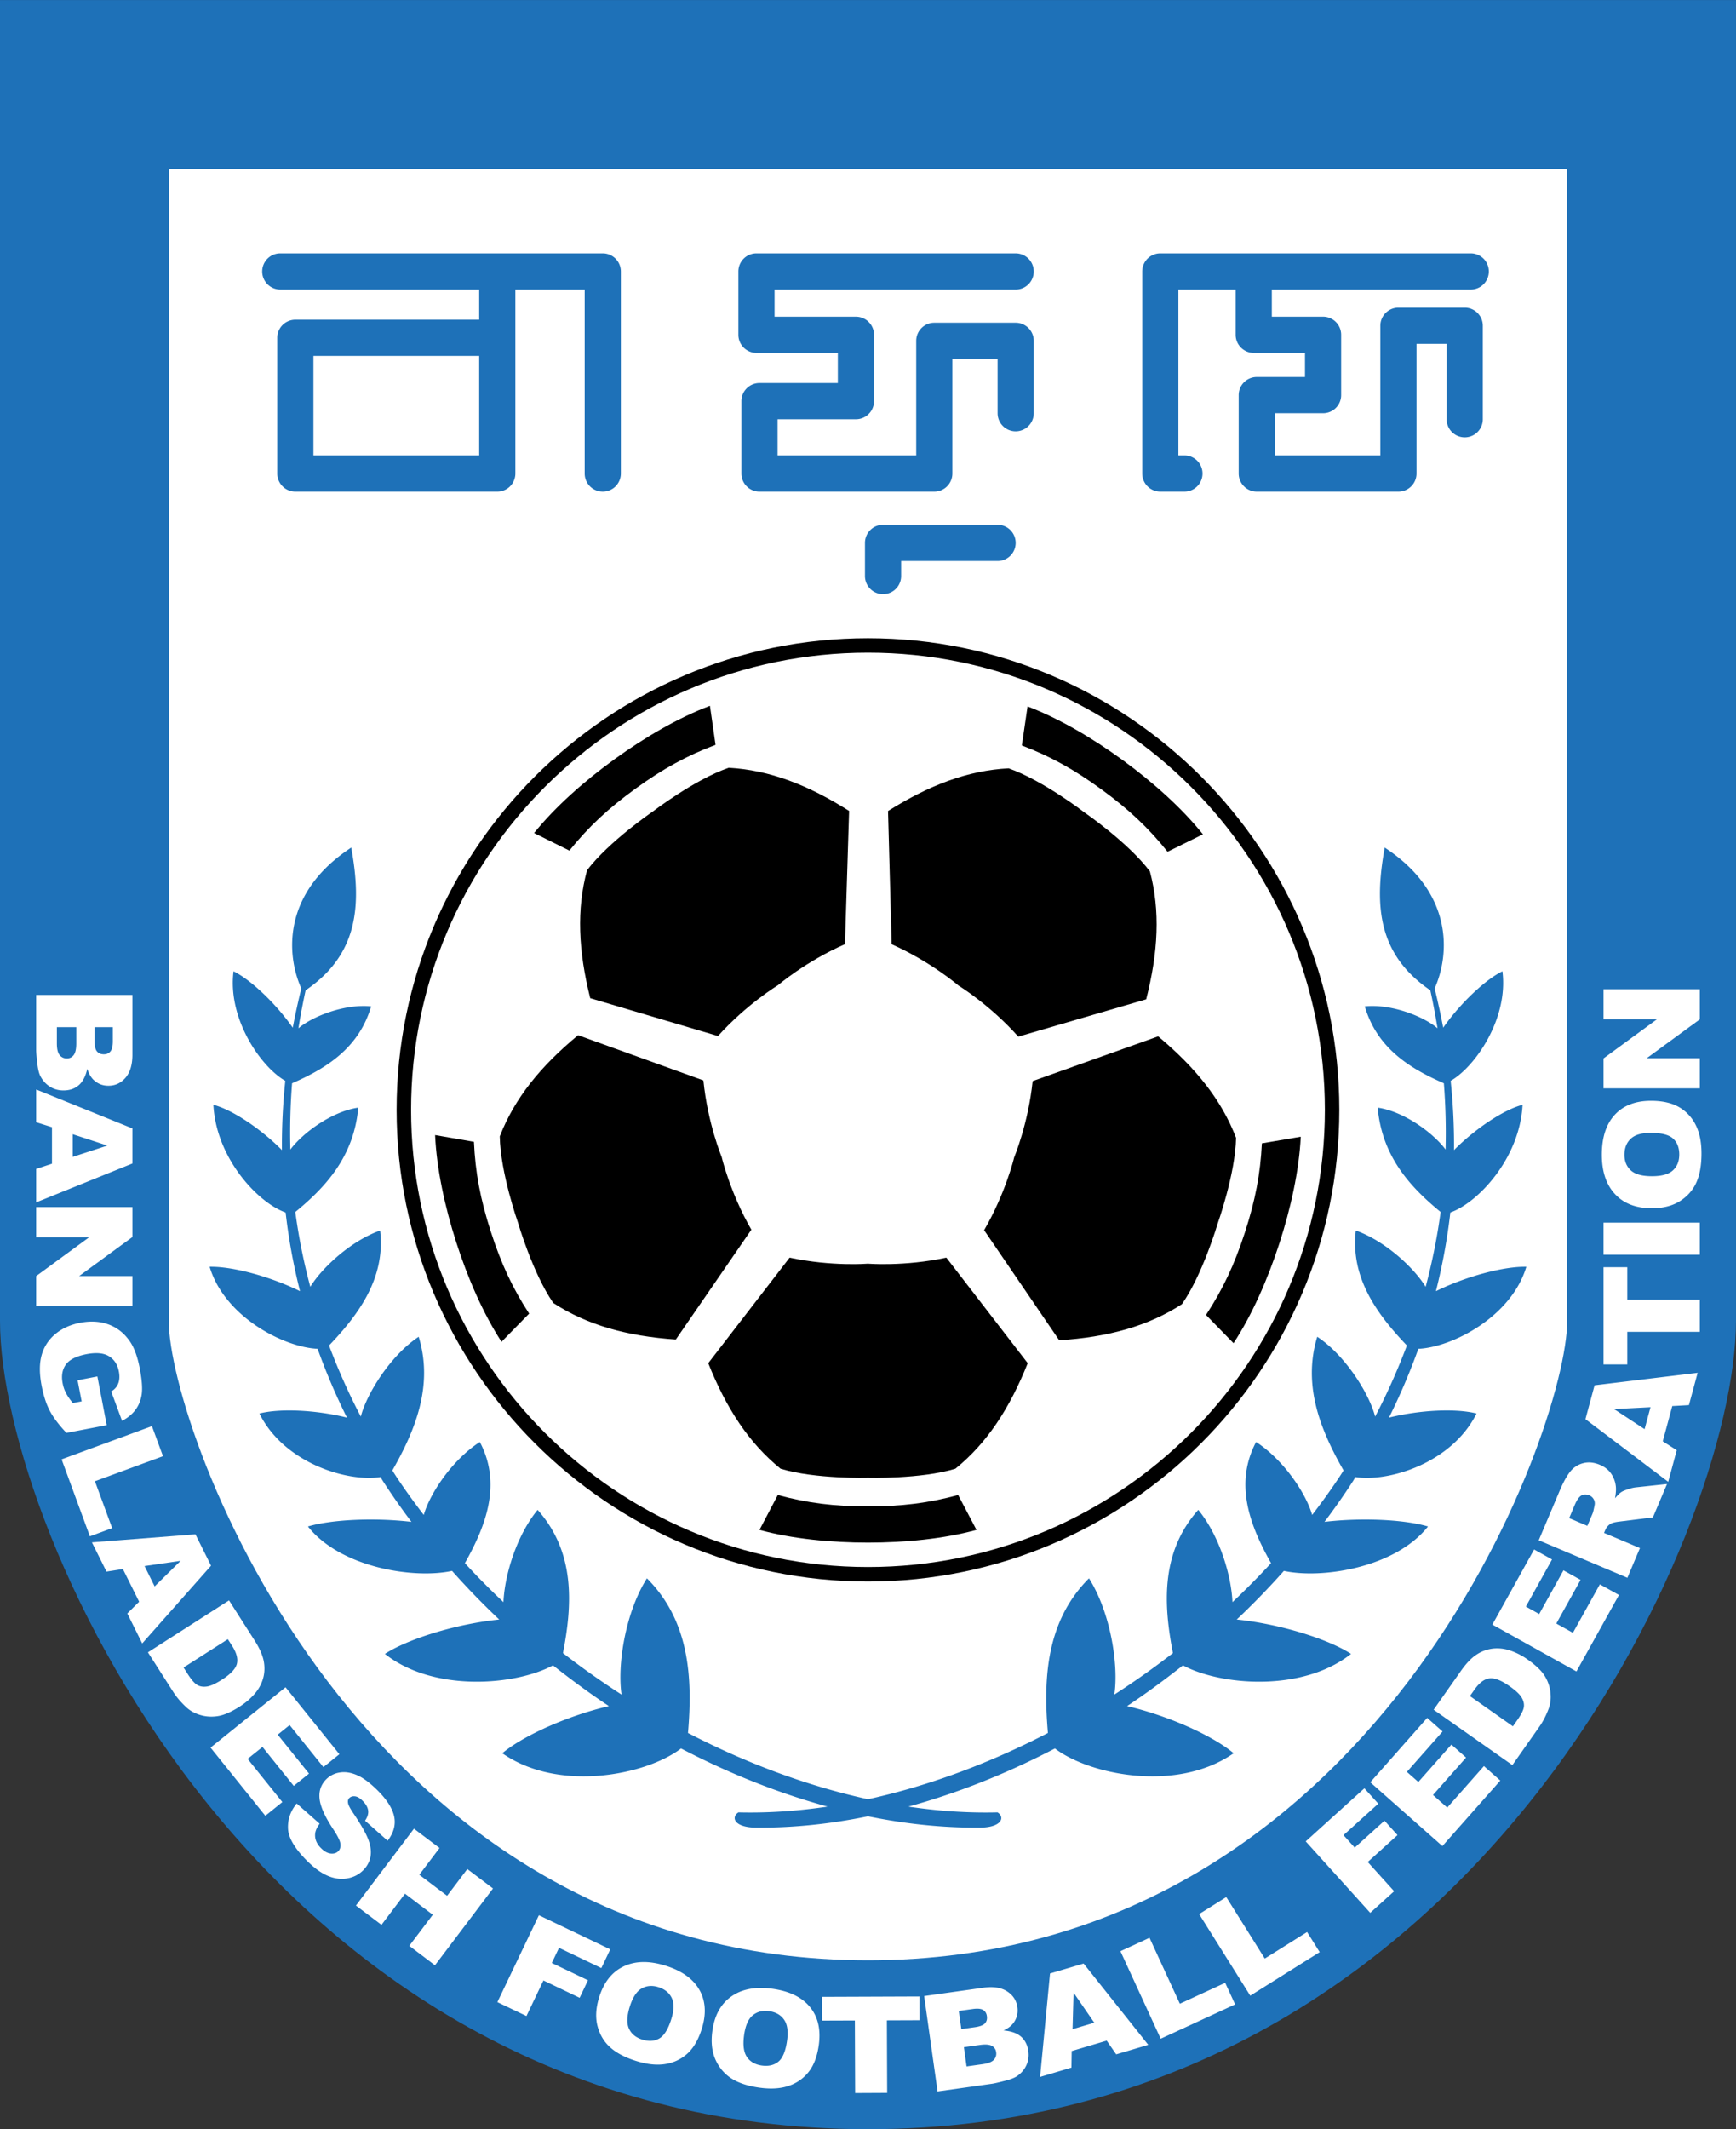
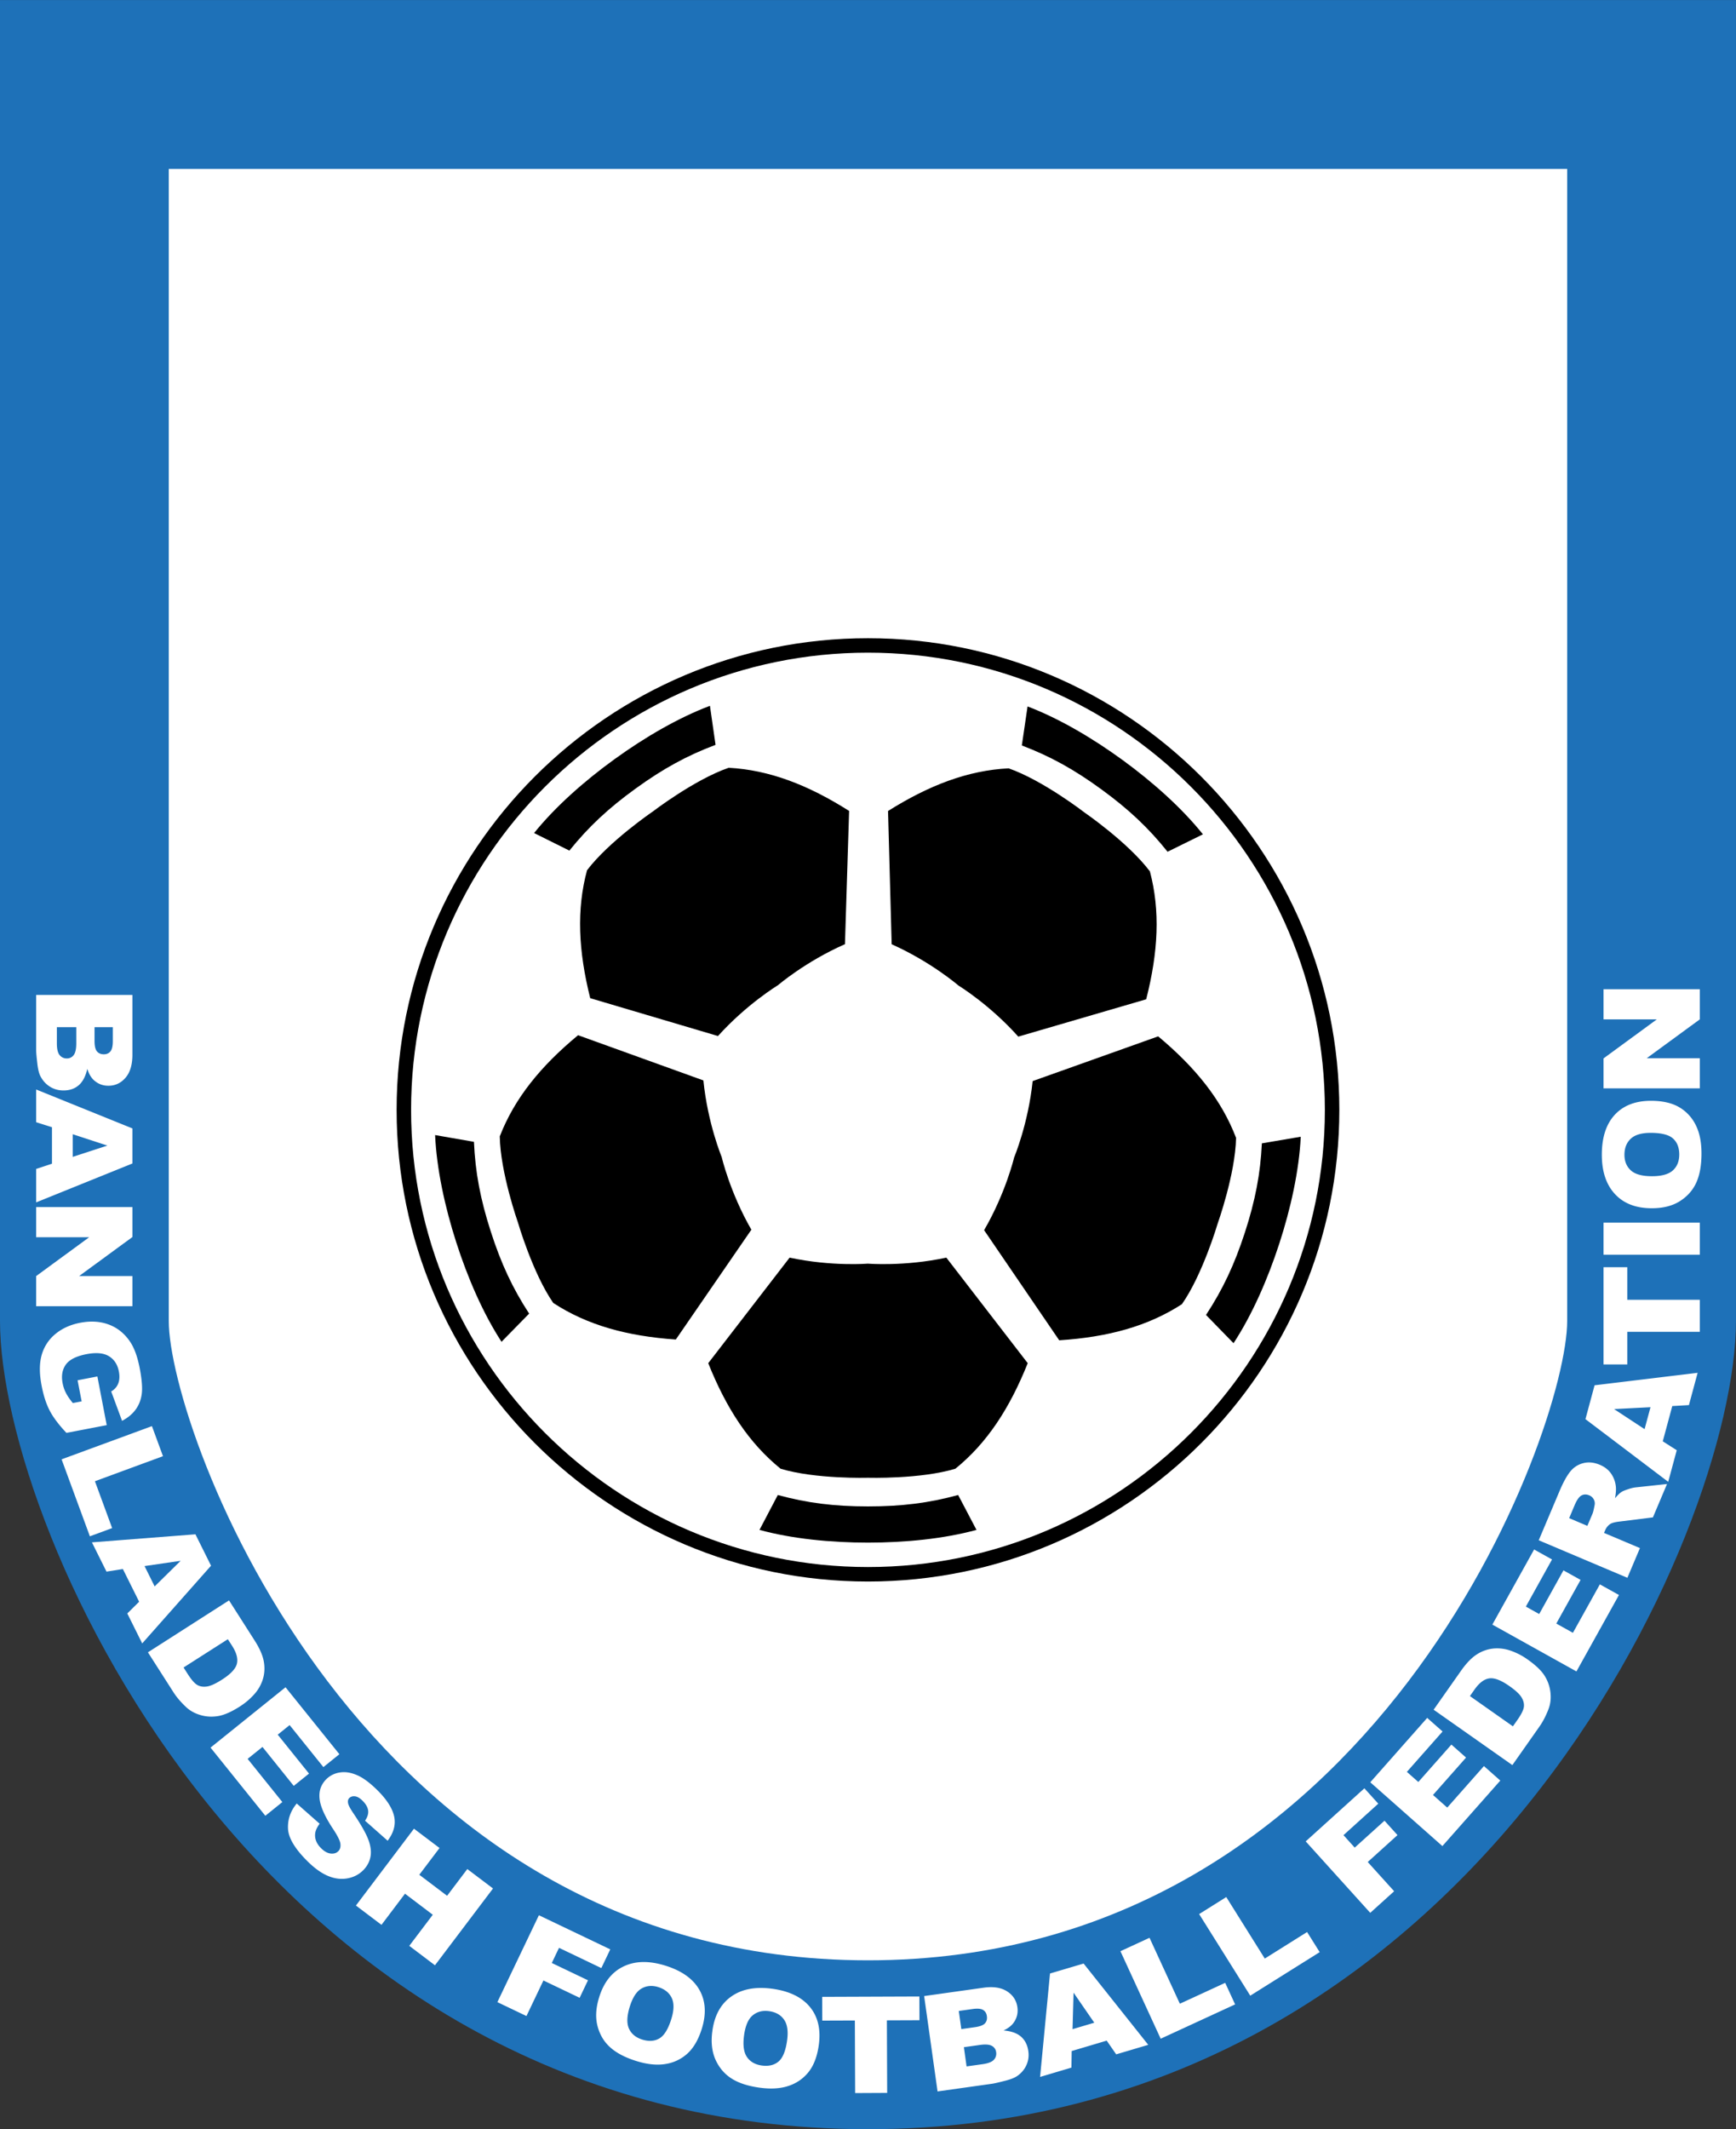
<svg xmlns="http://www.w3.org/2000/svg" viewBox="20.06 2.83 152.64 187.09">
  <rect x="20.06" y="2.83" width="152.64" height="187.09" fill="#333333" stroke="none" />
  <g fill-rule="evenodd" clip-rule="evenodd">
    <path fill="#1e71b8" d="M20.06 2.834v116.068c0 18.551 23.319 71.02 76.318 71.02s76.319-52.469 76.319-71.02V2.834H20.06z" />
    <path fill="#fff" d="M34.899 17.675v101.228c0 9.531 16.744 56.18 61.479 56.18s61.479-46.648 61.479-56.18V17.675H34.899z" />
-     <path fill="#1e71b8" d="M73.059 25.094H44.704a1.59 1.59 0 0 0 0 3.18h17.49v2.65H46.029a1.59 1.59 0 0 0-1.59 1.59v11.925c0 .878.712 1.59 1.59 1.59h17.755a1.59 1.59 0 0 0 1.59-1.59V28.274h6.095v16.165a1.59 1.59 0 0 0 3.18 0V26.684a1.592 1.592 0 0 0-1.59-1.59zM62.194 42.849H47.619v-8.745h14.575v8.745zm24.379-17.755a1.59 1.59 0 0 0-1.59 1.59v5.565c0 .878.712 1.59 1.59 1.59h7.155v2.65h-6.89a1.59 1.59 0 0 0-1.59 1.59v6.36c0 .878.712 1.59 1.59 1.59h15.369a1.59 1.59 0 0 0 1.59-1.59V34.37h3.977v4.77a1.59 1.59 0 1 0 3.18 0v-6.36c0-.877-.713-1.59-1.59-1.59h-7.156a1.59 1.59 0 0 0-1.59 1.59v10.07H88.429v-3.18h6.89a1.59 1.59 0 0 0 1.59-1.59v-5.83a1.59 1.59 0 0 0-1.59-1.59h-7.155v-2.385h21.2a1.59 1.59 0 0 0 0-3.18H86.573v-.001zm62.804 3.18a1.59 1.59 0 0 0 0-3.18h-27.295a1.59 1.59 0 0 0-1.59 1.59v17.755c0 .878.713 1.59 1.59 1.59h2.121a1.59 1.59 0 0 0 0-3.18h-.531V28.274h5.035v3.975c0 .878.713 1.59 1.59 1.59h4.506v2.12h-4.24a1.59 1.59 0 0 0-1.59 1.59v6.89c0 .878.713 1.59 1.59 1.59h12.455a1.59 1.59 0 0 0 1.59-1.59V33.044h2.65v6.625a1.59 1.59 0 1 0 3.18 0v-8.215c0-.877-.713-1.59-1.59-1.59h-5.83a1.59 1.59 0 0 0-1.59 1.59v11.395h-9.275v-3.71h4.24a1.59 1.59 0 0 0 1.59-1.59v-5.3a1.59 1.59 0 0 0-1.59-1.59h-4.506v-2.385h17.49zm-51.674 20.67a1.59 1.59 0 0 0-1.59 1.59v2.915a1.59 1.59 0 0 0 3.18 0v-1.325h8.48a1.59 1.59 0 0 0 0-3.18h-10.07zm56.561 65.199c-1.98-.047-5.318.844-7.949 2.143a52.422 52.422 0 0 0 1.268-6.914c2.383-.824 6.104-4.723 6.35-9.461-1.605.406-4.137 2.068-6.027 3.977a54.022 54.022 0 0 0-.295-6.084c2.141-1.218 5.09-5.45 4.551-9.627-1.504.732-3.719 2.827-5.207 4.955a63.934 63.934 0 0 0-.758-3.467c.018-.01.021-.014.021-.014 1.305-2.943 1.674-8.361-4.406-12.343-.947 5.205-.547 9.43 4.01 12.539.248 1.128.455 2.241.635 3.339-1.268-1.077-4.113-2.167-6.395-1.925 1.086 3.7 3.994 5.468 6.951 6.757a55.41 55.41 0 0 1 .15 5.82c-1.127-1.504-3.699-3.357-5.969-3.68.379 4.295 2.871 6.988 5.535 9.17a52.977 52.977 0 0 1-1.318 6.574c-1.047-1.709-3.609-4.055-6.141-4.945-.48 4.137 1.848 7.34 4.492 10.102a55.907 55.907 0 0 1-2.791 6.246c-.525-2.039-2.646-5.402-5.09-7.012-1.312 4.293.301 8.219 2.314 11.746-.16.248-.316.502-.479.742a58.528 58.528 0 0 1-2.283 3.166c-.547-1.902-2.502-4.834-4.93-6.41-1.936 3.674-.564 7.312 1.316 10.648a69.36 69.36 0 0 1-3.393 3.426c-.102-2.363-1.141-5.832-3.006-8.109-3.287 3.691-3.078 8.24-2.229 12.584a72.53 72.53 0 0 1-5.152 3.648c.389-2.547-.309-7.174-2.229-10.215-3.746 3.744-4.031 8.738-3.611 13.588-5.139 2.666-10.504 4.658-15.823 5.82-5.319-1.162-10.684-3.154-15.824-5.82.42-4.85.135-9.844-3.61-13.588-1.921 3.041-2.617 7.668-2.23 10.215a72.873 72.873 0 0 1-5.153-3.648c.851-4.344 1.06-8.893-2.227-12.584-1.866 2.277-2.905 5.746-3.006 8.109a68.452 68.452 0 0 1-3.391-3.426c1.88-3.336 3.25-6.975 1.314-10.648-2.426 1.576-4.383 4.508-4.929 6.41a59.099 59.099 0 0 1-2.284-3.166c-.161-.24-.318-.494-.478-.742 2.015-3.527 3.627-7.453 2.315-11.746-2.443 1.609-4.565 4.973-5.089 7.012a55.99 55.99 0 0 1-2.792-6.246c2.646-2.762 4.973-5.965 4.492-10.102-2.532.891-5.092 3.236-6.14 4.945a52.83 52.83 0 0 1-1.319-6.574c2.665-2.182 5.157-4.875 5.536-9.17-2.27.322-4.843 2.176-5.969 3.68a55.398 55.398 0 0 1 .149-5.82c2.958-1.289 5.867-3.057 6.952-6.757-2.281-.241-5.126.848-6.393 1.925a60.02 60.02 0 0 1 .634-3.339c4.557-3.109 4.958-7.333 4.01-12.539-6.08 3.982-5.712 9.4-4.407 12.343l.022.014a62.284 62.284 0 0 0-.758 3.467c-1.488-2.128-3.704-4.222-5.207-4.955-.54 4.177 2.41 8.41 4.551 9.627a54.264 54.264 0 0 0-.296 6.084c-1.89-1.908-4.42-3.57-6.026-3.977.246 4.738 3.966 8.637 6.35 9.461a52.26 52.26 0 0 0 1.267 6.914c-2.629-1.299-5.969-2.189-7.948-2.143 1.315 4.4 6.521 7.074 9.495 7.209a55.882 55.882 0 0 0 2.579 6.043c-2.729-.678-5.89-.824-7.697-.361 2.155 4.338 7.681 6.043 10.644 5.588.072.111.141.23.211.342a59.571 59.571 0 0 0 2.513 3.592c-3.242-.385-7.028-.211-9.101.408 2.916 3.662 9.375 4.617 12.671 3.902a68.126 68.126 0 0 0 4.146 4.271c-3.696.375-7.967 1.674-10.051 3.02 4.339 3.426 11.566 2.748 14.78 1.008 1.596 1.254 3.228 2.465 4.915 3.58-3.602.846-7.476 2.562-9.373 4.143 4.976 3.48 12.675 1.906 15.718-.42 4.194 2.189 8.537 3.92 12.884 5.109-2.651.393-5.275.572-7.837.506-.712.455-.33 1.375 1.688 1.34 3.17.02 6.425-.324 9.701-.994 3.276.67 6.53 1.014 9.702.994 2.018.035 2.4-.885 1.689-1.34-2.562.066-5.188-.113-7.838-.506 4.346-1.189 8.689-2.92 12.883-5.109 3.043 2.326 10.742 3.9 15.717.42-1.896-1.58-5.77-3.297-9.371-4.143 1.688-1.115 3.318-2.326 4.914-3.58 3.213 1.74 10.439 2.418 14.779-1.008-2.084-1.346-6.355-2.645-10.051-3.02a68.4 68.4 0 0 0 4.146-4.271c3.297.715 9.756-.24 12.67-3.902-2.072-.619-5.857-.793-9.102-.408a59.623 59.623 0 0 0 2.516-3.592c.068-.111.137-.23.209-.342 2.963.455 8.488-1.25 10.645-5.588-1.809-.463-4.969-.316-7.697.361a56.284 56.284 0 0 0 2.58-6.043c2.973-.135 8.178-2.809 9.495-7.209z" />
    <path d="M54.933 100.354c0 22.854 18.592 41.445 41.445 41.445 22.854 0 41.444-18.592 41.444-41.445s-18.59-41.445-41.444-41.445c-22.853-.001-41.445 18.591-41.445 41.445z" />
    <path fill="#fff" d="M56.205 100.354c0-22.152 18.021-40.174 40.173-40.174 22.151 0 40.173 18.022 40.173 40.174 0 22.15-18.021 40.172-40.173 40.172-22.152-.001-40.173-18.022-40.173-40.172z" />
    <path d="M103.268 113.338c-3.709.795-6.89.529-6.89.529s-3.18.266-6.89-.529l-7.155 9.275c1.59 3.975 3.577 7.021 6.36 9.273 3.047.928 7.685.795 7.685.795s4.638.133 7.685-.795c2.783-2.252 4.77-5.299 6.361-9.273l-7.156-9.275zm7.589-15.512c-.393 3.773-1.629 6.713-1.629 6.713s-.734 3.107-2.639 6.387l6.604 9.676c4.27-.277 7.783-1.225 10.787-3.172 1.828-2.611 3.137-7.061 3.137-7.061s1.564-4.369 1.625-7.555c-1.279-3.344-3.562-6.176-6.848-8.919l-11.037 3.931zM98.461 85.803c3.465 1.544 5.877 3.629 5.877 3.629s2.729 1.659 5.256 4.487l11.246-3.28c1.059-4.147 1.246-7.78.326-11.241-1.918-2.544-5.742-5.168-5.742-5.168s-3.67-2.839-6.68-3.886c-3.576.181-6.977 1.474-10.602 3.749.001-.001.001-.001.319 11.71zm-15.272 8.063c2.541-2.816 5.271-4.463 5.271-4.463s2.423-2.081 5.894-3.608l.365-11.709c-3.615-2.291-7.011-3.595-10.586-3.792-3.013 1.035-6.693 3.858-6.693 3.858s-3.836 2.61-5.764 5.147c-.936 3.456-.76 7.091.28 11.241l11.233 3.326zm2.936 17.019c-1.892-3.291-2.612-6.395-2.612-6.395s-1.228-2.949-1.606-6.723l-11.019-3.973c-3.298 2.727-5.59 5.551-6.885 8.893.051 3.182 1.595 7.557 1.595 7.557s1.293 4.455 3.108 7.076c2.997 1.959 6.507 2.918 10.776 3.215.002 0 .002 0 6.643-9.65zm18.182 23.312c-2.578.703-4.951 1.002-7.929 1.002-2.977 0-5.349-.299-7.929-1.002l-1.61 3.066c2.868.783 6.264 1.117 9.54 1.117 3.278 0 6.673-.334 9.54-1.117l-1.612-3.066zm26.705-30.9c-.129 2.67-.578 5.02-1.5 7.852-.922 2.828-1.943 4.99-3.412 7.227l2.42 2.482c1.631-2.486 3-5.611 4.016-8.727s1.75-6.447 1.895-9.416l-3.419.582zm-21.106-34.963c2.498.949 4.592 2.104 6.998 3.859 2.406 1.752 4.145 3.392 5.816 5.481l3.109-1.531c-1.859-2.321-4.406-4.59-7.053-6.521-2.648-1.929-5.588-3.66-8.367-4.718l-.503 3.43zm-39.782 9.239c1.677-2.082 3.423-3.715 5.838-5.46 2.412-1.745 4.509-2.891 7.013-3.832l-.492-3.431c-2.783 1.049-5.73 2.767-8.386 4.687-2.655 1.919-5.211 4.179-7.077 6.493l3.104 1.543zm-3.538 40.685c-1.46-2.238-2.472-4.404-3.382-7.24-.913-2.832-1.353-5.182-1.472-7.855l-3.415-.594c.134 2.969.855 6.305 1.859 9.424 1.002 3.119 2.359 6.25 3.981 8.74l2.429-2.475z" />
    <path fill="#fff" d="M29.98 93.086v1.236c0 .424-.069.722-.208.892-.139.171-.333.257-.58.257-.265 0-.467-.086-.608-.257-.141-.17-.211-.474-.211-.911v-1.217h1.607zm-6.741-2.832v4.847c0 .206.038.625.112 1.257.058.476.151.831.278 1.065.203.381.479.68.828.898s.744.328 1.182.328c.541 0 .989-.152 1.345-.461.355-.309.606-.789.75-1.439.137.43.325.758.566.982.361.336.79.504 1.287.504.602 0 1.105-.232 1.509-.703.404-.469.606-1.143.606-2.018v-5.261h-8.463v.001zm3.528 2.832v1.424c0 .491-.077.834-.228 1.031a.724.724 0 0 1-.598.294.783.783 0 0 1-.641-.297c-.161-.199-.24-.54-.24-1.021v-1.431h1.707zm-.314 9.408 3.048.998-3.048.994v-1.992zm-3.214 3.051v2.939l8.463-3.418v-3.082l-8.463-3.42v2.875l1.391.439v3.207l-1.391.46zm8.464 3.351v2.633l-4.688 3.43h4.688v2.65h-8.464v-2.65l4.662-3.412h-4.662v-2.651h8.464zm-4.821 15.219 1.74-.336.822 4.279-3.542.68c-.679-.719-1.17-1.373-1.477-1.965-.307-.594-.541-1.32-.706-2.184-.205-1.059-.203-1.959.004-2.691a3.65 3.65 0 0 1 1.203-1.846c.595-.494 1.324-.826 2.187-.99.908-.174 1.737-.127 2.489.148.75.273 1.375.764 1.869 1.477.385.555.677 1.346.874 2.371.19.988.249 1.744.177 2.268-.073.523-.253.98-.541 1.369-.287.391-.684.721-1.19.984l-.954-2.582c.294-.17.5-.402.617-.697s.136-.646.058-1.055c-.116-.609-.406-1.057-.869-1.342-.462-.285-1.117-.346-1.965-.186-.903.174-1.513.48-1.828.918-.314.439-.41.984-.284 1.637.059.309.157.596.294.861.135.264.337.559.604.883l.775-.148-.357-1.853zm6.538 4.03.971 2.64-5.984 2.203 1.514 4.117-1.958.721-2.487-6.764 7.944-2.917zm-.65 12.296 3.174-.463-2.286 2.25-.888-1.787zm-1.517 4.164 1.311 2.633 6.053-6.83-1.373-2.758-9.101.707 1.281 2.572 1.441-.227 1.43 2.873-1.042 1.03zm9.217 2.846c.389.609.528 1.135.418 1.576-.11.441-.544.902-1.3 1.387-.567.363-1.017.568-1.346.611-.33.045-.611-.002-.848-.145-.235-.141-.51-.459-.824-.949l-.369-.578 3.893-2.486.376.584zm-7.403.569 2.248 3.514c.27.422.635.85 1.096 1.287.336.318.751.555 1.246.703.494.152 1.01.186 1.55.102.539-.082 1.191-.365 1.955-.854.485-.312.905-.67 1.261-1.074a3.54 3.54 0 0 0 .754-1.336c.148-.486.174-1 .078-1.539-.098-.539-.366-1.154-.811-1.848l-2.247-3.518-7.13 4.563zm12.1 3.07 4.734 5.883-1.406 1.132-2.969-3.691-1.046.842 2.751 3.42-1.342 1.08-2.75-3.422-1.305 1.049 3.053 3.795-1.496 1.205-4.818-5.99 6.594-5.303zm.982 10.213 2.016 1.777c-.244.33-.378.631-.398.906-.035.449.139.863.523 1.244.287.287.569.441.849.471.279.029.501-.039.665-.205.155-.156.218-.367.189-.637-.025-.271-.252-.727-.68-1.367-.695-1.057-1.079-1.922-1.152-2.596-.077-.678.119-1.25.585-1.723a2.1 2.1 0 0 1 1.159-.588c.466-.084.97-.016 1.513.213.544.225 1.153.674 1.828 1.342.828.822 1.317 1.59 1.471 2.305.152.715-.039 1.426-.573 2.129l-1.987-1.758c.221-.324.311-.627.27-.91-.041-.281-.203-.562-.488-.844-.234-.234-.456-.363-.664-.389-.21-.025-.38.027-.512.16-.093.094-.129.229-.104.404.016.174.166.471.45.893.703 1.041 1.154 1.84 1.354 2.395.201.555.255 1.049.166 1.486-.09.436-.299.818-.626 1.15-.382.385-.85.625-1.402.723-.552.098-1.118.027-1.698-.215-.579-.24-1.182-.672-1.811-1.293-1.102-1.094-1.671-2.049-1.708-2.859-.038-.814.218-1.552.765-2.214zm10.31 2.215 2.248 1.697-1.779 2.351 2.444 1.848 1.778-2.35 2.259 1.707-5.104 6.75-2.259-1.709 2.067-2.732-2.444-1.85-2.067 2.737-2.247-1.697 5.104-6.752zm10.984 7.605 6.276 2.998-.785 1.645-3.721-1.78-.635 1.332 3.182 1.52-.735 1.539-3.183-1.522-1.492 3.125-2.557-1.222 3.65-7.635zm9.013 6.447c.438-.256.928-.303 1.472-.137.565.174.961.486 1.185.938s.22 1.061-.013 1.826c-.277.91-.628 1.488-1.052 1.742-.424.252-.924.289-1.502.113-.563-.172-.954-.486-1.172-.943-.217-.455-.202-1.094.046-1.91.253-.83.598-1.371 1.036-1.629zm-3.845 3.342c.208.752.588 1.373 1.144 1.855.556.488 1.325.881 2.309 1.182.966.293 1.824.373 2.575.234a3.674 3.674 0 0 0 1.917-.957c.527-.504.937-1.229 1.226-2.176.398-1.309.315-2.443-.248-3.408-.564-.963-1.571-1.664-3.022-2.107-1.415-.43-2.631-.4-3.648.098-1.018.494-1.729 1.404-2.132 2.729-.29.947-.33 1.798-.121 2.55zm13.626-.988c.39-.324.866-.449 1.429-.375.587.078 1.028.32 1.322.732.294.408.39 1.01.284 1.803-.125.941-.377 1.57-.753 1.889-.376.318-.865.436-1.464.357-.584-.08-1.02-.322-1.31-.738s-.377-1.047-.265-1.895c.114-.859.366-1.449.757-1.773zm-3.25 3.924c.328.707.805 1.256 1.433 1.645.627.391 1.45.65 2.469.787 1.002.133 1.862.072 2.58-.188a3.68 3.68 0 0 0 1.735-1.258c.439-.584.724-1.363.855-2.348.18-1.355-.086-2.461-.8-3.32-.713-.855-1.822-1.387-3.325-1.588-1.467-.193-2.66.035-3.583.691-.923.654-1.476 1.668-1.658 3.041-.133.983-.033 1.829.294 2.538zm9.365-5.553 8.546-.033.008 2.086-2.865.011.025 6.375-2.816.014-.025-6.377-2.865.01-.008-2.086zm12.011 1.24 1.223-.172c.422-.059.727-.031.914.082.188.115.299.291.332.539.039.262-.018.473-.168.637s-.439.275-.873.336l-1.205.17-.223-1.592zm-1.867 7.07 4.799-.676c.205-.029.613-.125 1.232-.285.461-.121.801-.266 1.016-.426.348-.252.607-.566.773-.943.168-.375.223-.781.16-1.215-.074-.535-.289-.959-.643-1.27-.355-.309-.867-.488-1.533-.541.41-.195.707-.428.896-.699.283-.402.389-.85.32-1.344-.084-.596-.387-1.061-.908-1.396-.52-.334-1.217-.441-2.082-.318l-5.209.732 1.179 8.381zm2.315-3.888 1.41-.197c.486-.068.836-.041 1.051.082a.71.71 0 0 1 .375.551.783.783 0 0 1-.205.676c-.174.184-.498.312-.977.379l-1.418.199-.236-1.69zm9.554-1.584.09-3.207 1.822 2.641-1.912.566zm3.838 2.213 2.82-.836-5.684-7.143-2.955.875-.873 9.088 2.756-.818.023-1.457 3.078-.914.835 1.205zm.373-9.063 2.557-1.179 2.668 5.794 3.986-1.836.873 1.895-6.545 3.016-3.539-7.69zm6.92-3.262 2.385-1.496 3.387 5.405 3.72-2.332 1.108 1.767-6.104 3.826-4.496-7.17zm9.371-6.388 5.16-4.664 1.221 1.351-3.059 2.766.987 1.094 2.619-2.364 1.143 1.264-2.616 2.365 2.321 2.569-2.102 1.898-5.674-6.279zm5.678-5.194 5.004-5.658 1.351 1.196-3.138 3.548 1.008.889 2.906-3.287 1.289 1.141-2.906 3.287 1.252 1.109 3.226-3.648 1.44 1.273-5.092 5.756-6.34-5.606zm9.162-8.144c.416-.592.848-.92 1.297-.984.451-.066 1.043.16 1.777.678.553.387.91.725 1.076 1.012.168.289.23.566.189.84-.045.271-.232.646-.568 1.123l-.393.559-3.779-2.658.401-.57zm3.33 6.635 2.4-3.412c.287-.41.547-.91.775-1.5.168-.434.229-.908.178-1.422a3.465 3.465 0 0 0-.492-1.473c-.281-.469-.793-.963-1.535-1.484a5.821 5.821 0 0 0-1.469-.76 3.592 3.592 0 0 0-1.521-.193 3.284 3.284 0 0 0-1.457.514c-.461.293-.928.777-1.4 1.449l-2.402 3.414 6.923 4.867zm-1.76-12.346 3.672-6.6 1.576.877-2.302 4.141 1.173.654 2.133-3.838 1.506.838-2.135 3.836 1.461.813 2.369-4.256 1.68.933-3.738 6.717-7.395-4.115zm6.754-9.354.473-1.123c.199-.469.402-.76.609-.869.209-.113.439-.115.693-.008a.766.766 0 0 1 .389.355.726.726 0 0 1 .07.52c-.07.365-.127.605-.178.725l-.457 1.078-1.599-.678zm6.223 2.631-3.158-1.334.098-.229c.098-.234.25-.418.447-.553.15-.098.416-.168.797-.213l2.957-.369 1.24-2.932-2.787.299a3.119 3.119 0 0 0-.635.158c-.283.092-.477.174-.582.242-.154.1-.346.285-.568.553.076-.42.102-.766.072-1.035a2.425 2.425 0 0 0-.42-1.137c-.232-.332-.562-.59-.994-.771-.502-.209-.98-.26-1.434-.146a2.104 2.104 0 0 0-1.143.721c-.305.369-.629.951-.967 1.752l-1.822 4.307 7.795 3.297 1.104-2.61zm.408-10.453-2.682-1.762 3.203-.164-.521 1.926zm3.899-2.111.766-2.838-9.061 1.096-.803 2.975 7.277 5.508.75-2.775-1.229-.785.836-3.098 1.464-.083zm-7.508-3.572v-8.547h2.088v2.865h6.377v2.816h-6.377v2.866h-2.088zm0-9.645v-2.814h8.465v2.814h-8.465zm2.398-7.41c-.373-.344-.559-.799-.559-1.367 0-.594.184-1.061.551-1.408.365-.346.949-.52 1.75-.52.949 0 1.607.166 1.971.498.365.33.547.799.547 1.406 0 .588-.186 1.051-.559 1.393-.375.342-.988.512-1.842.512-.865 0-1.484-.17-1.859-.514zm4.319 2.703c.658-.418 1.141-.965 1.443-1.637.303-.674.453-1.523.453-2.553 0-1.012-.174-1.855-.525-2.531a3.693 3.693 0 0 0-1.477-1.555c-.633-.357-1.447-.539-2.438-.539-1.367 0-2.43.412-3.188 1.232-.756.82-1.135 1.988-1.135 3.506 0 1.479.385 2.631 1.158 3.461.77.828 1.848 1.242 3.232 1.242.992.001 1.818-.208 2.477-.626zm-6.717-9.908v-2.632l4.687-3.431h-4.687v-2.65h8.465v2.65l-4.663 3.412h4.663v2.651h-8.465z" />
  </g>
</svg>